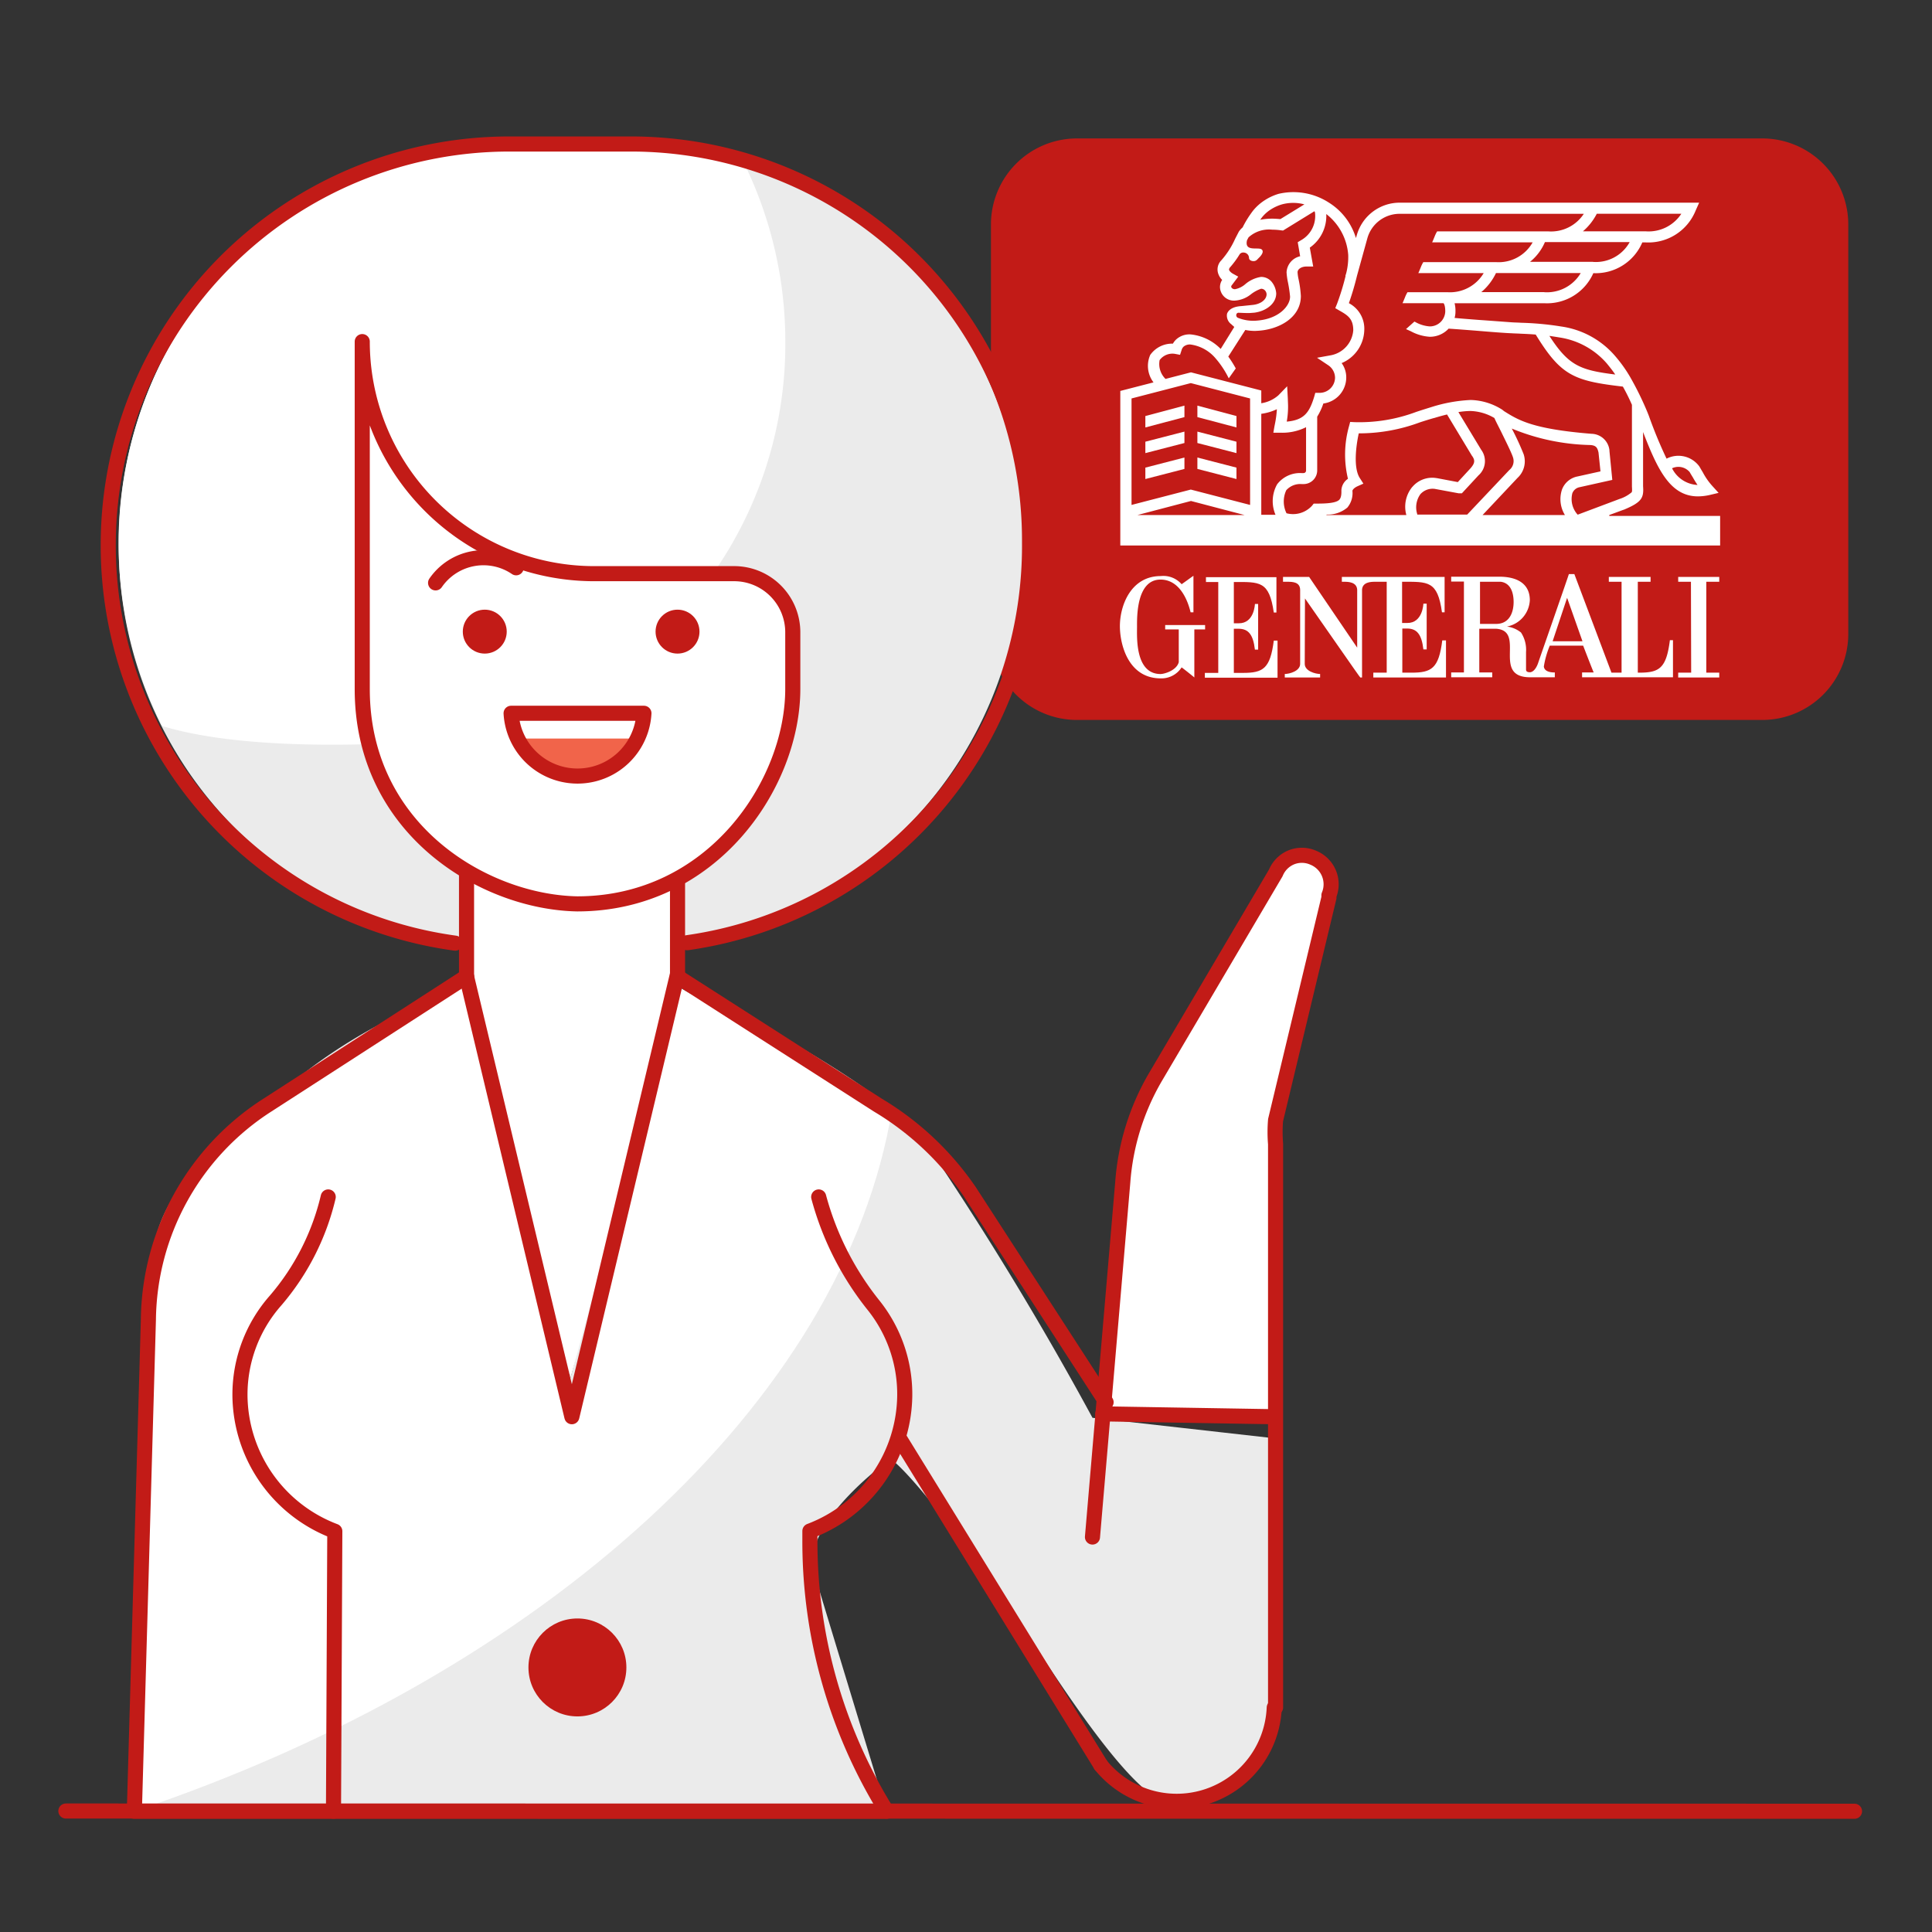
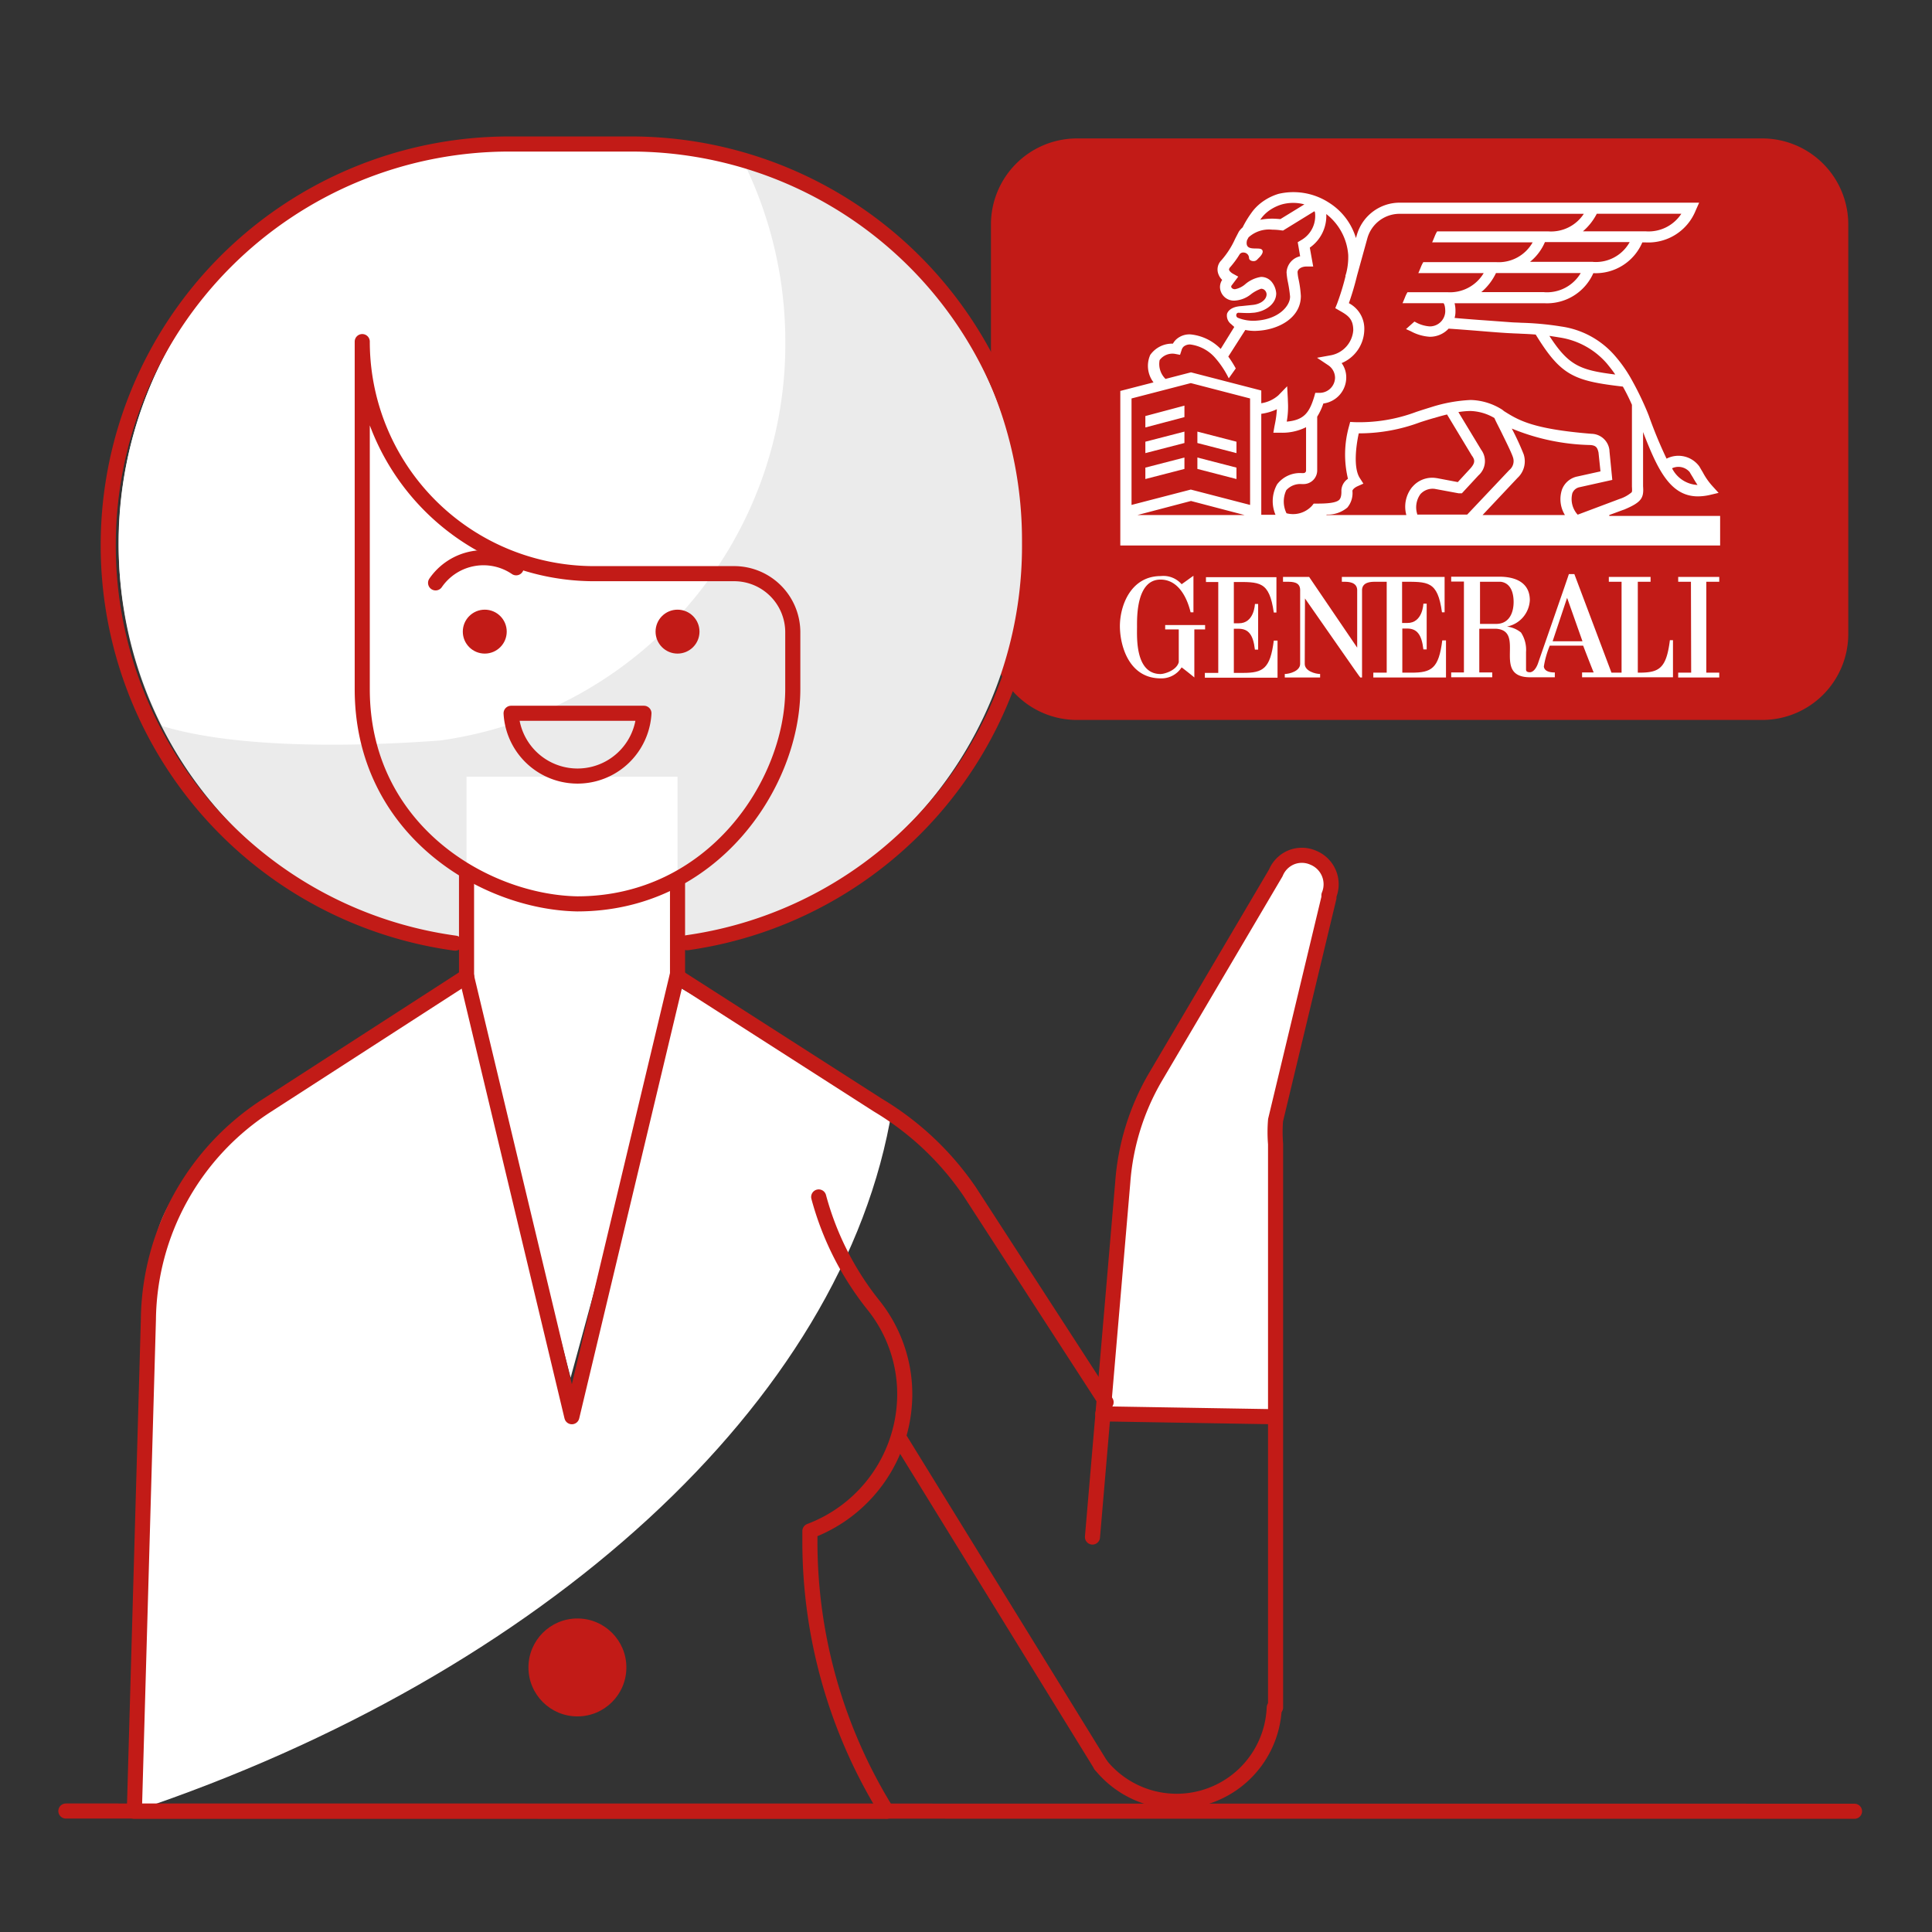
<svg xmlns="http://www.w3.org/2000/svg" width="128" height="128" viewBox="0 0 128 128">
  <rect x="0" y="0" width="128" height="128" fill="#333333" stroke="none" />
  <g id="Symbols" transform="translate(0 -0.001)">
    <g id="_01_Basics_07_icons_05_illustrations_88x88_People_y22-agent-woman" data-name="01_Basics/07_icons/05_illustrations_88x88/People/y22-agent-woman" transform="translate(0 0.001)">
      <path id="BG" d="M0,128H128V0H0Z" transform="translate(0 -0.001)" fill="rgba(255,255,255,0)" fill-rule="evenodd" />
      <g id="Illustration-88px_People-y22-agent-woman" transform="translate(4.364 9.337)">
        <g id="generali" transform="translate(61.789 0.335)">
          <path id="Path" d="M50.589,37.527H5.207A5.2,5.2,0,0,1,0,32.32V5.207A5.2,5.2,0,0,1,5.207,0H50.589A5.2,5.2,0,0,1,55.8,5.207V32.32A5.2,5.2,0,0,1,50.589,37.527Z" transform="translate(0 0)" fill="none" stroke="#c21b17" stroke-linecap="round" stroke-linejoin="round" stroke-width="1" fill-rule="evenodd" />
          <path id="Path-2" data-name="Path" d="M50.589,37.527H5.207A5.2,5.2,0,0,1,0,32.32V5.207A5.2,5.2,0,0,1,5.207,0H50.589A5.2,5.2,0,0,1,55.8,5.207V32.32A5.2,5.2,0,0,1,50.589,37.527Z" transform="translate(0 0)" fill="#c21b17" />
          <g id="lion" transform="translate(8.043 3.044)">
            <g id="Group" transform="translate(0 14.163)">
              <g id="Path-3" data-name="Path" transform="translate(1.687 0)">
-                 <path id="Path_9" data-name="Path 9" d="M4.959.689,2.37,0V.761l2.589.684Z" transform="translate(1.077 -0.005)" fill="#fff" />
                <path id="Path_10" data-name="Path 10" d="M2.589,0,0,.689v.756L2.589.761Z" transform="translate(0 -0.005)" fill="#fff" />
                <path id="Path_11" data-name="Path 11" d="M4.959,1.854,2.37,1.185v.756l2.589.669Z" transform="translate(1.077 0.531)" fill="#fff" />
                <path id="Path_12" data-name="Path 12" d="M2.589,1.185,0,1.854V2.61l2.589-.669Z" transform="translate(0 0.531)" fill="#fff" />
                <path id="Path_13" data-name="Path 13" d="M4.959,3.034,2.37,2.365v.756l2.589.669Z" transform="translate(1.077 1.068)" fill="#fff" />
                <path id="Path_14" data-name="Path 14" d="M2.589,2.365,0,3.034V3.79l2.589-.669Z" transform="translate(0 1.068)" fill="#fff" />
              </g>
              <g id="Group_5" data-name="Group 5" transform="translate(0 11.156)">
                <path id="Path-4" data-name="Path" d="M5.79,3.195V.46C7.507.46,8.132.373,8.437,2.482h.175V.14H3.943V.46h.815V6.482H3.87V6.8H8.685V4.344H8.437C8.2,6.205,7.725,6.482,6.4,6.482H5.79V3.558h.349c.6.015.931.364,1.047,1.382H7.4V1.915H7.187c0,.015-.044,1.295-1.076,1.28Z" transform="translate(1.759 0.064)" fill="#fff" />
                <path id="Path-5" data-name="Path" d="M5.629,3.338H3v.291h.9V5.8c-.145.553-.96.785-1.207.785C1,6.582,1.135,4.124,1.135,3.455c0-.6-.058-3.127,1.556-3.127,1.149,0,1.745,1.135,1.993,2.167h.189V.08c0-.015-.785.567-.785.553A1.6,1.6,0,0,0,2.706.095C.713.095-.014,2.073,0,3.455.015,4.72.6,6.873,2.706,6.873a1.585,1.585,0,0,0,1.382-.727c0-.015.844.655.844.669V3.629h.713V3.338Z" transform="translate(0 0.036)" fill="#fff" />
                <path id="Shape" d="M29.577,4.393c-.233,1.862-.713,2.138-2.036,2.138h-.087V.509H28.3V.189H25.534v.32h.844V6.531h-.669L23.25,0h-.364c.015,0-2.051,5.92-2.051,5.935,0-.015-.16.509-.495.567-.305.015-.291-.145-.291-.2V5.164a2.09,2.09,0,0,0-.335-1.295,1.835,1.835,0,0,0-.931-.393A1.872,1.872,0,0,0,20.3,1.731c0-1-.7-1.513-1.876-1.556H15.09v.32h.844V6.516H15.09v.32h2.72v-.32h-.858V3.622h1.135c1.964.16-.335,3.215,2.24,3.215h1.629v-.32c-.087,0-.684.015-.727-.393a6.054,6.054,0,0,1,.393-1.382h2.211s.684,1.775.7,1.775h-.771v.32h6.022V4.378h-.2ZM18.072,3.3H17V.509h1.382c.815.116.844,1.062.844,1.353C19.221,2.589,18.916,3.3,18.072,3.3ZM21.81,4.451l.96-2.88,1.018,2.88Z" transform="translate(6.859)" fill="#fff" />
                <path id="Path-6" data-name="Path" d="M15.314.45c1.716,0,2.356-.087,2.647,2.022h.175V.13H11.328V.45H11.5c.247,0,.815.015.844.524h0v3.84L9.161.13H7.43V.45h.291c.349,0,.829.015.844.524V5.89c0,.48-.713.669-1.018.669h0v.233H9.888V6.559c-.305,0-1.018-.189-1.018-.669l.015-4.335c1.265,1.8,3.636,5.236,3.665,5.236h.116V.974c.029-.509.6-.524.844-.524H14.3V6.472h-.887v.32h4.815V4.334h-.247c-.233,1.862-.713,2.138-2.036,2.138h-.611V3.548h.349c.6.015.931.364,1.047,1.382h.218V1.9h-.218c0,.015-.044,1.295-1.076,1.28h-.335V.45Z" transform="translate(3.377 0.059)" fill="#fff" />
                <path id="Path-7" data-name="Path" d="M28.15.45V.13H25.43V.45h.844l.015,6.022H25.43v.32h2.72v-.32h-.858V.45Z" transform="translate(11.559 0.059)" fill="#fff" />
              </g>
            </g>
            <path id="Shape-2" data-name="Shape" d="M32.413,21.406l.945-.349h.015c1.178-.495,1.338-.771,1.28-1.556V15.908c.96,2.487,1.8,4.262,3.636,4.262a3.661,3.661,0,0,0,.756-.087l.611-.145-.422-.465a4.41,4.41,0,0,1-.625-.9c-.073-.116-.145-.247-.233-.393a1.716,1.716,0,0,0-2.167-.509,29.875,29.875,0,0,1-1.178-2.851l-.087-.218a20.525,20.525,0,0,0-1.149-2.342,9.128,9.128,0,0,0-.975-1.367,5.763,5.763,0,0,0-3.593-1.978,19.7,19.7,0,0,0-2.662-.247c-.189-.015-.393-.015-.6-.029-.422-.029-1.324-.1-2.2-.16-.567-.044-1.149-.087-1.6-.131a1.5,1.5,0,0,0,.058-.436,2.035,2.035,0,0,0-.058-.538h5.949a3.359,3.359,0,0,0,3.244-1.993,3.36,3.36,0,0,0,3.244-2.036h.233a3.377,3.377,0,0,0,3.3-2.109l.233-.524H18.493a2.951,2.951,0,0,0-2.807,2.153l-.058.189A4.189,4.189,0,0,0,13.838.708,4.329,4.329,0,0,0,10.507.126a3.532,3.532,0,0,0-.916.422,3.256,3.256,0,0,0-.771.684,6.863,6.863,0,0,0-.7,1.12h0a1.411,1.411,0,0,0-.247.276l-.233.451-.015.029a5.615,5.615,0,0,1-.916,1.425.858.858,0,0,0-.233.771,1.028,1.028,0,0,0,.291.524l-.029.044a.889.889,0,0,0-.116.436A.922.922,0,0,0,7.6,7.2a1.892,1.892,0,0,0,1.076-.422,2.35,2.35,0,0,1,.669-.364.387.387,0,0,1,.175.044.4.4,0,0,1,.189.305c.015.364-.393.684-.96.727l-.7.073c-.8.044-.931.436-.96.509a.708.708,0,0,0,.291.7l.058.058c.073.058.131.116.131.116l-.9,1.455a3.24,3.24,0,0,0-1.978-.96,1.3,1.3,0,0,0-.989.349,1.254,1.254,0,0,0-.2.262A1.772,1.772,0,0,0,2,10.8a1.8,1.8,0,0,0,.218,1.818l-2.2.567v10.24H39.758V21.465H32.413Zm5.324-2.851c.073.131.145.247.218.364.087.16.189.32.305.495a2,2,0,0,1-1.687-1.105A.982.982,0,0,1,37.736,18.555ZM29.1,9.639a5.167,5.167,0,0,1,3.156,1.731c.189.233.378.465.553.727-2.327-.291-3.084-.582-4.364-2.56C28.646,9.566,28.864,9.6,29.1,9.639Zm-.989-3H23.933a3.768,3.768,0,0,0,.975-1.265h5.615A2.6,2.6,0,0,1,28.107,6.643Zm3.229-2.007H27.162a3.394,3.394,0,0,0,.989-1.309h5.615A2.558,2.558,0,0,1,31.336,4.636Zm.247-3.185h5.6a2.591,2.591,0,0,1-2.342,1.164H30.667A3.873,3.873,0,0,0,31.584,1.45ZM9.417,1.668a2.4,2.4,0,0,1,.6-.524,2.88,2.88,0,0,1,.713-.32,2.846,2.846,0,0,1,1.484,0L10.624,1.8c-.189-.015-.364-.029-.538-.029a4.412,4.412,0,0,0-.8.073ZM7.7,8.141c.015-.073.058-.16.218-.131h.087c.015,0,.233.015.553.015L8.893,8c.785-.1,1.455-.6,1.455-1.28a1.358,1.358,0,0,0-.32-.785.907.907,0,0,0-.684-.305,2.094,2.094,0,0,0-1.062.495,1.428,1.428,0,0,1-.669.32c-.145,0-.247-.087-.247-.175a.11.11,0,0,1,.015-.058l.451-.6-.364-.2c-.1-.058-.233-.175-.247-.262a.248.248,0,0,1,.073-.16,6.2,6.2,0,0,0,.64-.873.3.3,0,0,1,.276-.1.362.362,0,0,1,.335.349c0,.131.131.218.305.218s.247-.116.349-.218c0,0,.407-.364.189-.553S8.224,4,8.413,3.2l.1-.189A2.016,2.016,0,0,1,10.086,2.5a4.067,4.067,0,0,1,.582.044l.131.015,2.08-1.28a.28.28,0,0,1,.044.131h0v.015A1.837,1.837,0,0,1,11.991,3.2l-.218.131.16.931a1.151,1.151,0,0,0-.9,1.062,4.378,4.378,0,0,0,.087.64,8.9,8.9,0,0,1,.145.96h0c.015.6-.713,1.484-2.182,1.6A2.72,2.72,0,0,1,7.787,8.33.2.2,0,0,1,7.7,8.141Zm-5.076,3a1.052,1.052,0,0,1,1.047-.407l.305.058.1-.305a.515.515,0,0,1,.131-.233.639.639,0,0,1,.465-.145,2.637,2.637,0,0,1,1.658.916,6.118,6.118,0,0,1,.873,1.324l.465-.655a6.922,6.922,0,0,0-.495-.785L8.3,9.145a2.9,2.9,0,0,0,.465.058,1.931,1.931,0,0,0,.291,0c1.425-.058,2.909-.844,2.924-2.284V6.89a7.147,7.147,0,0,0-.145-1.076,2.867,2.867,0,0,1-.073-.495c0-.189.233-.378.6-.378h.436L12.573,3.69a2.56,2.56,0,0,0,1.091-2.225A3.775,3.775,0,0,1,15.118,4.17a4.326,4.326,0,0,1-.131,1.207l-.058.189h.015a16.551,16.551,0,0,1-.567,1.847L14.26,7.7l.276.16c.567.32.916.553.916,1.309a1.826,1.826,0,0,1-1.513,1.658l-.887.16.742.495a1.009,1.009,0,0,1,.451.829,1.021,1.021,0,0,1-1.033,1h-.276l-.073.262c-.32,1.047-.669,1.542-1.818,1.644a5.582,5.582,0,0,0,.087-1.062c0-.087-.015-.378-.015-.451l-.044-.829-.582.6A2.23,2.23,0,0,1,9.358,14v-.844L4.7,11.952l-1.687.436A1.382,1.382,0,0,1,2.624,11.137ZM1.155,21.406,4.7,20.475l3.549.931Zm7.462-.669L4.689,19.719.762,20.737V13.683l3.927-1.018,3.927,1.018Zm1.8-1.382a2.288,2.288,0,0,0-.116,2.036H9.358V14.7a3.485,3.485,0,0,0,1.033-.305,6.578,6.578,0,0,1-.116.916l-.044.218-.073.422h.436a3.524,3.524,0,0,0,1.731-.364v2.865a.168.168,0,0,1-.175.175H12.02A1.9,1.9,0,0,0,10.42,19.355Zm8.945.189a2.068,2.068,0,0,0-.393,1.862H13.664l.029-.029a2.023,2.023,0,0,0,1.367-.465,1.492,1.492,0,0,0,.335-1.12c.015-.029.058-.16.335-.291l.393-.175-.233-.364c-.451-.684-.247-2.182-.073-2.967a11.556,11.556,0,0,0,4.044-.727c.305-.1.625-.2.945-.291h.015s.364-.116.844-.233l1.658,2.749.015.015c.189.276.175.465-.116.8l-.844.916-1.382-.262H20.98A1.72,1.72,0,0,0,19.366,19.545Zm.349,1.862a1.492,1.492,0,0,1,.189-1.382,1.088,1.088,0,0,1,.96-.349l1.571.291h.218l1.091-1.178.015-.015a1.259,1.259,0,0,0,.175-1.687l-1.513-2.5a5.276,5.276,0,0,1,.8-.073,3.318,3.318,0,0,1,1.585.465c.1.233.262.538.436.887.305.625.7,1.411.8,1.731a.764.764,0,0,1-.247.829L23,21.377H19.715Zm9.76,0H24.02l2.313-2.458a1.494,1.494,0,0,0,.407-1.571,17.882,17.882,0,0,0-.785-1.7,14.357,14.357,0,0,0,5.207,1.091c.378.029.465.175.538.495l.131,1.251-1.513.335a1.378,1.378,0,0,0-1.033.858A2.006,2.006,0,0,0,29.475,21.406Zm.844-.029a1.536,1.536,0,0,1-.349-1.411.645.645,0,0,1,.495-.407l2.153-.48-.189-1.92v-.044a1.221,1.221,0,0,0-1.193-1.091c-3.956-.32-4.858-.916-5.833-1.527h0c0-.015,0-.015-.015-.029h-.015l-.029-.029a4.079,4.079,0,0,0-2.109-.655,10.09,10.09,0,0,0-2.633.48q-.5.153-.96.305a10.734,10.734,0,0,1-4.1.684l-.291-.015-.073.276a6.882,6.882,0,0,0-.073,3.491.975.975,0,0,0-.436.771c.015.407-.073.538-.131.611-.218.233-.887.262-1.513.262h-.189l-.116.145a1.7,1.7,0,0,1-1.687.495,1.77,1.77,0,0,1-.015-1.527,1.243,1.243,0,0,1,1.018-.407h.131a.906.906,0,0,0,.9-.9V14.89a4.049,4.049,0,0,0,.407-.873A1.74,1.74,0,0,0,14.987,12.3a1.606,1.606,0,0,0-.305-.96,2.442,2.442,0,0,0,1.5-2.182A1.907,1.907,0,0,0,15.162,7.37,18.761,18.761,0,0,0,15.7,5.552l.684-2.473A2.218,2.218,0,0,1,18.478,1.45H30.726a2.591,2.591,0,0,1-2.342,1.164H21.009a2.112,2.112,0,0,0-.175.364c-.015.029-.145.364-.16.364h6.662A2.583,2.583,0,0,1,24.907,4.65H20.093a2.112,2.112,0,0,0-.175.364c-.015.029-.145.364-.16.364h4.335a2.6,2.6,0,0,1-2.415,1.265H19.046a2.112,2.112,0,0,0-.175.364c-.015.029-.145.364-.16.364h2.72s.116.1.116.538a1.021,1.021,0,0,1-1.033,1,2.26,2.26,0,0,1-.975-.305L19.5,8.592l-.553.495.32.145a3.025,3.025,0,0,0,1.251.364,1.689,1.689,0,0,0,1.251-.538c.465.029,1.222.087,1.949.145.873.073,1.775.145,2.211.16.218.015.407.015.611.029.349.015.669.029,1,.058,1.673,2.72,2.516,3.069,5.775,3.447a13.272,13.272,0,0,1,.6,1.207v5.411c.015.262.015.349-.029.393a2.37,2.37,0,0,1-.8.436l-2.749,1.033Z" transform="translate(0.009 0)" fill="#fff" />
          </g>
        </g>
        <g id="color_127_" transform="translate(3.491 0)">
          <path id="Path_550_" d="M22.09,52.989A26.514,26.514,0,0,1,.01,26.618h0A26.891,26.891,0,0,1,7.734,7.767,26.026,26.026,0,0,1,26.308,0H33.7A26.457,26.457,0,0,1,59.85,26.6h0A26.508,26.508,0,0,1,36.985,53.091Z" transform="translate(0.005 0)" fill="#ebebeb" />
          <path id="Path_549_" d="M2.895,38.764A26.92,26.92,0,0,1,0,26.6H0A26.959,26.959,0,0,1,7.738,7.767,26.026,26.026,0,0,1,26.313,0h7.331A26.119,26.119,0,0,1,41.28,1.149a26.92,26.92,0,0,1,2.895,12.16h0a26.508,26.508,0,0,1-22.88,26.414C14.2,40.247,7.229,40.087,2.895,38.764Z" transform="translate(0 0)" fill="#fff" />
-           <path id="Path-8" data-name="Path" d="M76.213,68.441,64.2,67.088Q59.006,57.51,52.867,48.47c-3.113-3.695-12.233-8.189-13.629-9.091a4.341,4.341,0,0,0-3.462,0L29.624,64.441s-5.076-26.705-7.156-25.905C7.049,44.426,5.406,52.8,2.162,56.4.984,57.706.664,81.285.722,93.154H50.555c-.262-.844-4.64-15.244-4.887-16.087-.48-3.244,5.149-7.258,5.149-7.258s1.629.9,7.825,9.847c.858,1.236,1.8,2.633,2.851,4.2,8.582,12.887,8.873,8.713,12.727,6.924,1.833-.844,2.356-5.935,2.415-11.04C76.722,74.114,76.213,68.441,76.213,68.441Z" transform="translate(0.325 17.508)" fill="#ebebeb" />
          <path id="Path_548_" d="M29.828,28.96H15.85V42.2l6.895,26.575,7.084-25.935Z" transform="translate(7.205 13.164)" fill="#fff" />
          <path id="Path_547_" d="M44.83,69.544,46.154,54.2a16.127,16.127,0,0,1,2.138-6.924l8-13.571a1.893,1.893,0,0,1,1.033-1.033,1.87,1.87,0,0,1,1.455.029,1.9,1.9,0,0,1,1.033,2.487v.16L56.277,50.083a9.616,9.616,0,0,0,0,1.585V69.733Z" transform="translate(20.377 14.79)" fill="#fff" />
-           <path id="Path_544_" d="M25.35,46.415h0a14.234,14.234,0,0,1-14.24-14.24V9.15A15.37,15.37,0,0,0,26.485,24.525H35.75a3.883,3.883,0,0,1,3.884,3.884v3.753A14.278,14.278,0,0,1,25.35,46.415h0a14.208,14.208,0,0,1-8.931-3.244" transform="translate(5.05 4.159)" fill="#fff" />
          <circle id="Oval_100_" cx="3.244" cy="3.244" r="3.244" transform="translate(27.156 97.891)" fill="#c21b17" />
-           <path id="Path-9" data-name="Path" d="M18.15,27.22a4.568,4.568,0,0,0,6.138,1.905,4.462,4.462,0,0,0,1.905-1.905Z" transform="translate(8.25 12.373)" fill="#f1644a" />
          <path id="Path-10" data-name="Path" d="M22.466,38.539l7.258,28.495,7-28.524,14.2,8.116C47.761,66.074,27.717,84.11.721,93.157c0,0-.145-33.149,1.585-38.575C4.066,49.143,12.008,44.43,22.466,38.539Z" transform="translate(0.326 17.505)" fill="#fff" />
        </g>
        <g id="stroke_103_" transform="translate(0 0.204)">
          <line id="Path_543_" x2="118.502" y2="0.015" transform="translate(0 110.444)" fill="none" stroke="#c21b17" stroke-linecap="round" stroke-linejoin="round" stroke-width="1" />
          <path id="Rectangle_6_" d="M24.912,52.945A26.587,26.587,0,0,1,1.93,26.6v-.029A26.575,26.575,0,0,1,28.5,0h8.058A26.575,26.575,0,0,1,63.137,26.575V26.6A26.571,26.571,0,0,1,40.286,52.916" transform="translate(0.877)" fill="none" stroke="#c21b17" stroke-linecap="round" stroke-linejoin="round" stroke-width="1" fill-rule="evenodd" />
          <path id="Path_542_" d="M56.253,66.119,47.22,52.17a19.39,19.39,0,0,0-6.08-5.731L27.86,37.93" transform="translate(12.664 17.241)" fill="none" stroke="#c21b17" stroke-linecap="round" stroke-linejoin="round" stroke-width="1" fill-rule="evenodd" />
          <path id="Path_541_" d="M25.127,37.92,11.949,46.429a17.1,17.1,0,0,0-7.9,14.24L3.12,93.222H52.953" transform="translate(1.418 17.236)" fill="none" stroke="#c21b17" stroke-linecap="round" stroke-linejoin="round" stroke-width="1" fill-rule="evenodd" />
          <path id="Path_540_" d="M58.631,71.22A6.47,6.47,0,0,1,47.14,75.031" transform="translate(21.427 32.373)" fill="none" stroke="#c21b17" stroke-linecap="round" stroke-linejoin="round" stroke-width="1" fill-rule="evenodd" />
          <path id="Path_536_" d="M46.76,77.564l2.007-23.505a16.127,16.127,0,0,1,2.138-6.924l8-13.571a1.892,1.892,0,0,1,1.033-1.033,1.87,1.87,0,0,1,1.455.029,1.9,1.9,0,0,1,1.033,2.487v.16L58.891,49.943a9.618,9.618,0,0,0,0,1.585V88.852" transform="translate(21.255 14.727)" fill="none" stroke="#c21b17" stroke-linecap="round" stroke-linejoin="round" stroke-width="1" fill-rule="evenodd" />
          <line id="Path_533_" x1="13.382" y1="21.716" transform="translate(55.185 85.687)" fill="none" stroke="#c21b17" stroke-linecap="round" stroke-linejoin="round" stroke-width="1" />
          <path id="Path_531_" d="M34.472,47.96a19.608,19.608,0,0,0,3.665,7.215,9.43,9.43,0,0,1,2.036,5.92,9.71,9.71,0,0,1-6.284,9v.611a33.926,33.926,0,0,0,5.076,17.935h0" transform="translate(15.405 21.8)" fill="none" stroke="#c21b17" stroke-linecap="round" stroke-linejoin="round" stroke-width="1" fill-rule="evenodd" />
-           <path id="Path_530_" d="M13.777,47.96a16.231,16.231,0,0,1-3.491,6.865A9.419,9.419,0,0,0,7.93,61.109a9.71,9.71,0,0,0,6.284,9l-.087,18.545" transform="translate(3.604 21.8)" fill="none" stroke="#c21b17" stroke-linecap="round" stroke-linejoin="round" stroke-width="1" fill-rule="evenodd" />
          <path id="Path_529_" d="M13.5,32.025V9A15.37,15.37,0,0,0,28.875,24.375H38.14a3.883,3.883,0,0,1,3.884,3.884v3.753c0,6.284-5.309,14.24-14.284,14.24h0C21.573,46.135,13.5,41.32,13.5,32.025Z" transform="translate(6.136 4.091)" fill="none" stroke="#c21b17" stroke-linecap="round" stroke-linejoin="round" stroke-width="1" fill-rule="evenodd" />
          <line id="Path_525_" y2="6.836" transform="translate(26.545 48.32)" fill="none" stroke="#c21b17" stroke-linecap="round" stroke-linejoin="round" stroke-width="1" />
          <line id="Path_522_" y2="6.415" transform="translate(40.524 48.742)" fill="none" stroke="#c21b17" stroke-linecap="round" stroke-linejoin="round" stroke-width="1" />
          <line id="Path_520_" x1="11.331" y1="0.189" transform="translate(68.698 84.131)" fill="none" stroke="#c21b17" stroke-linecap="round" stroke-linejoin="round" stroke-width="1" />
          <path id="Path_515_" d="M32.228,37.81l-7,29.324L18.25,37.97" transform="translate(8.295 17.186)" fill="none" stroke="#c21b17" stroke-linecap="round" stroke-linejoin="round" stroke-width="1" fill-rule="evenodd" />
          <circle id="Oval" cx="1.455" cy="1.455" r="1.455" transform="translate(26.298 30.851)" fill="#c21b17" />
          <circle id="Oval-2" data-name="Oval" cx="1.455" cy="1.455" r="1.455" transform="translate(39.069 30.851)" fill="#c21b17" />
          <path id="Path-11" data-name="Path" d="M16.84,20.512a3.852,3.852,0,0,1,5.338-1" transform="translate(7.655 8.564)" fill="none" stroke="#c21b17" stroke-linecap="round" stroke-linejoin="round" stroke-width="1" fill-rule="evenodd" />
          <path id="Path-12" data-name="Path" d="M29.08,25.93a4.407,4.407,0,0,1-8.8,0Z" transform="translate(9.218 11.786)" fill="none" stroke="#c21b17" stroke-linecap="round" stroke-linejoin="round" stroke-width="1" fill-rule="evenodd" />
        </g>
      </g>
    </g>
  </g>
</svg>